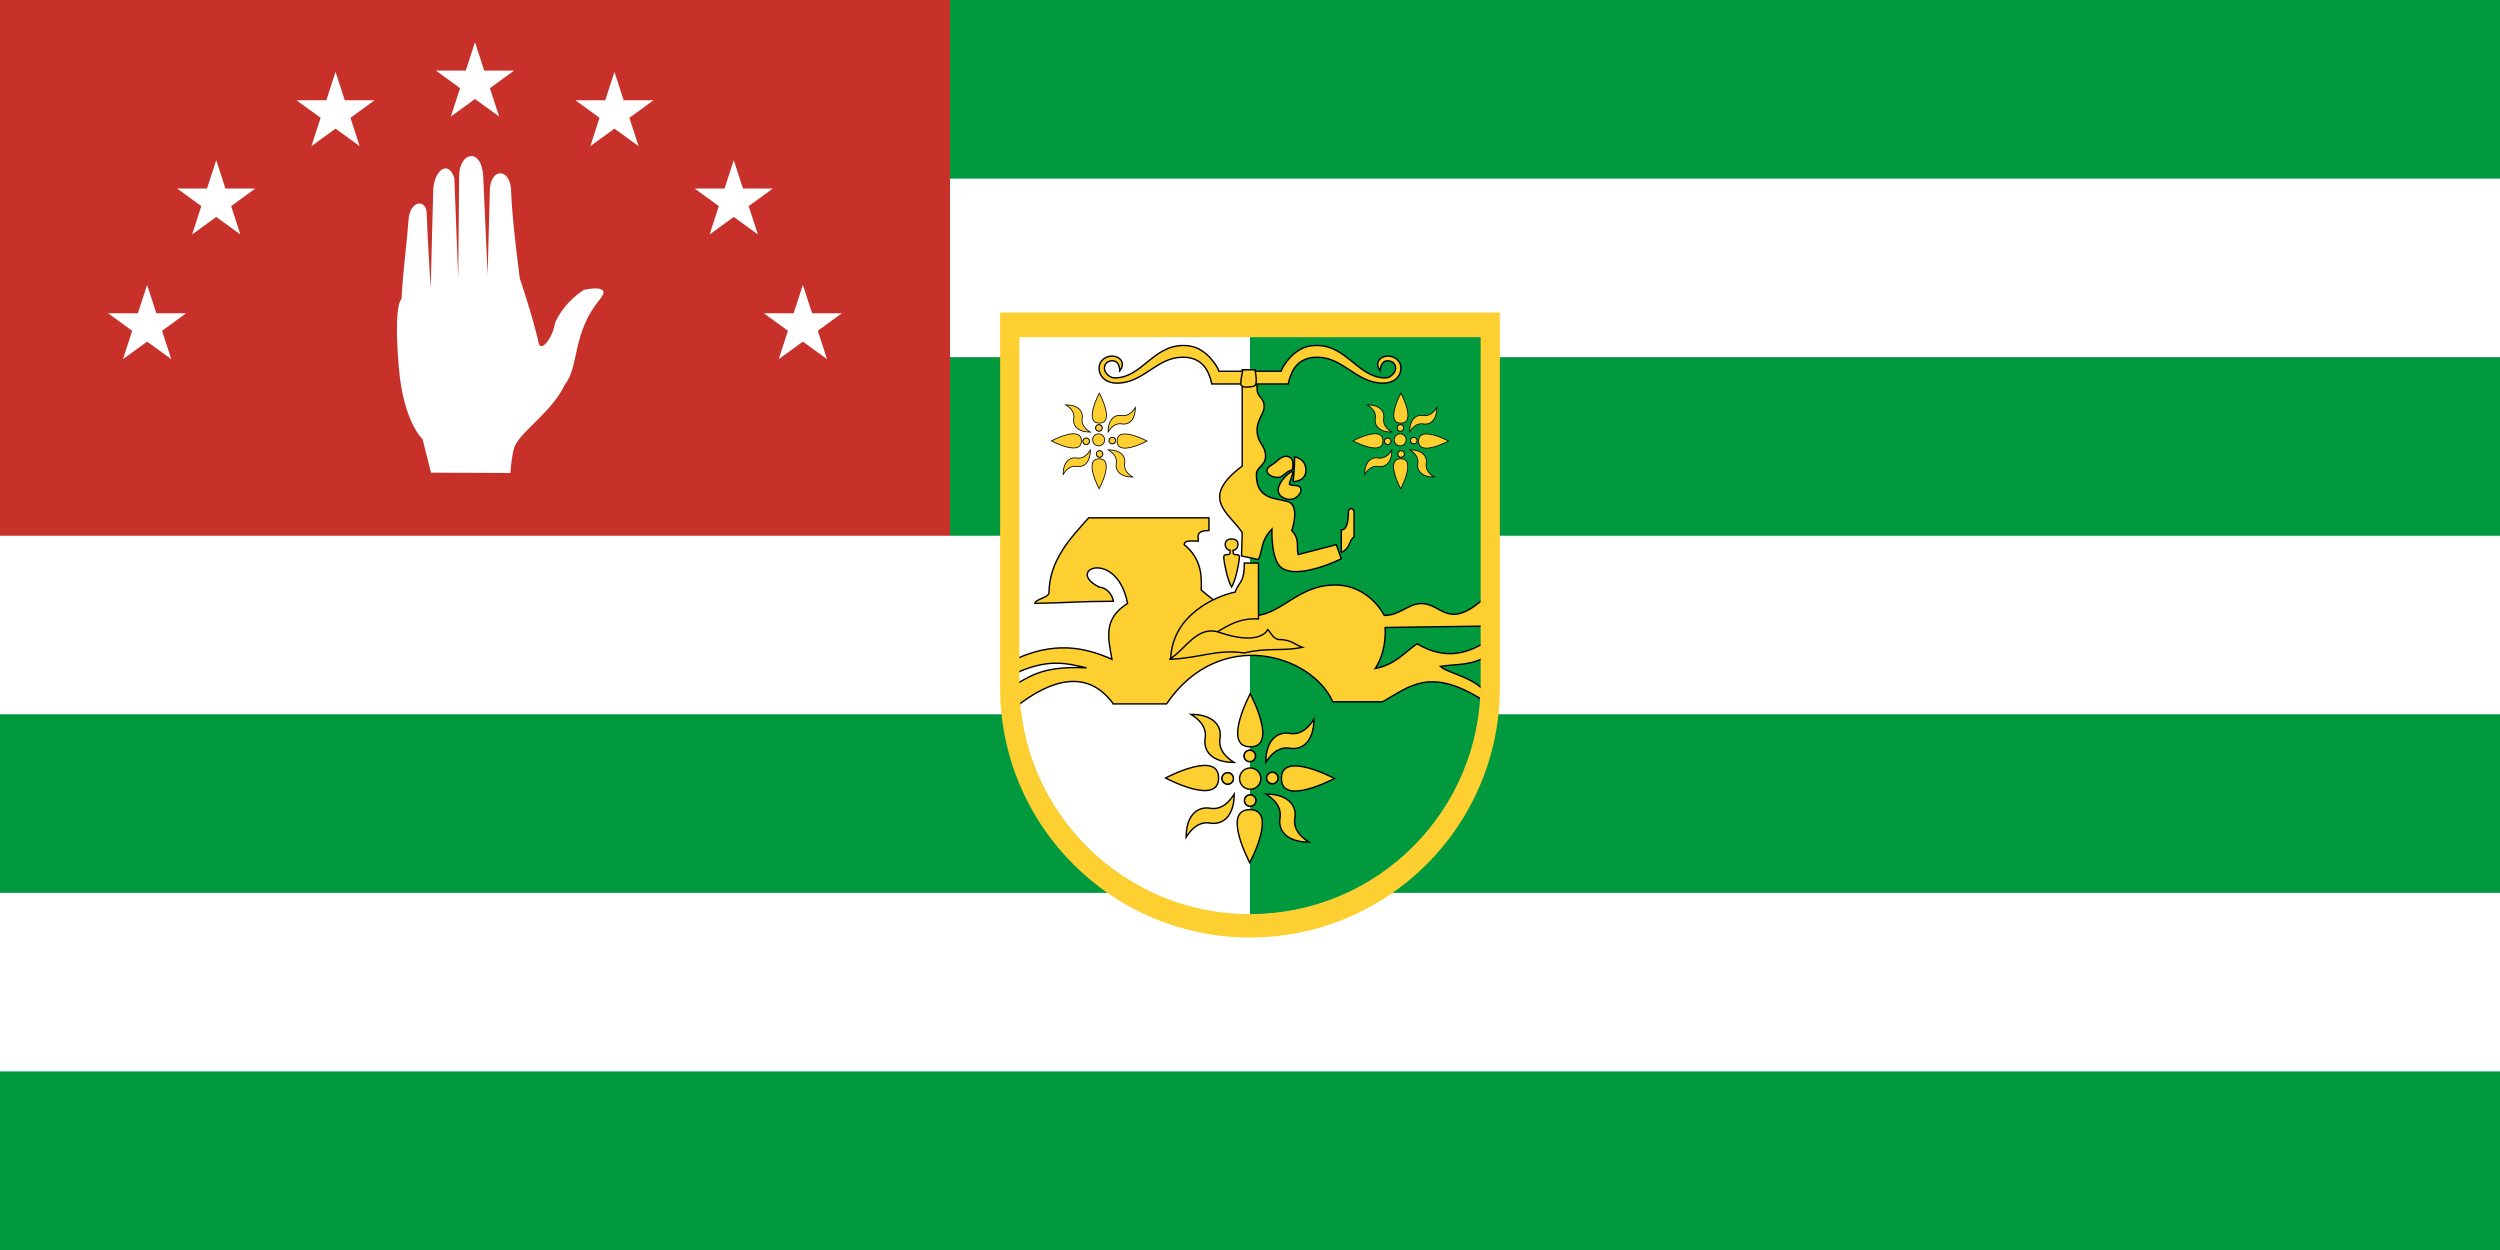
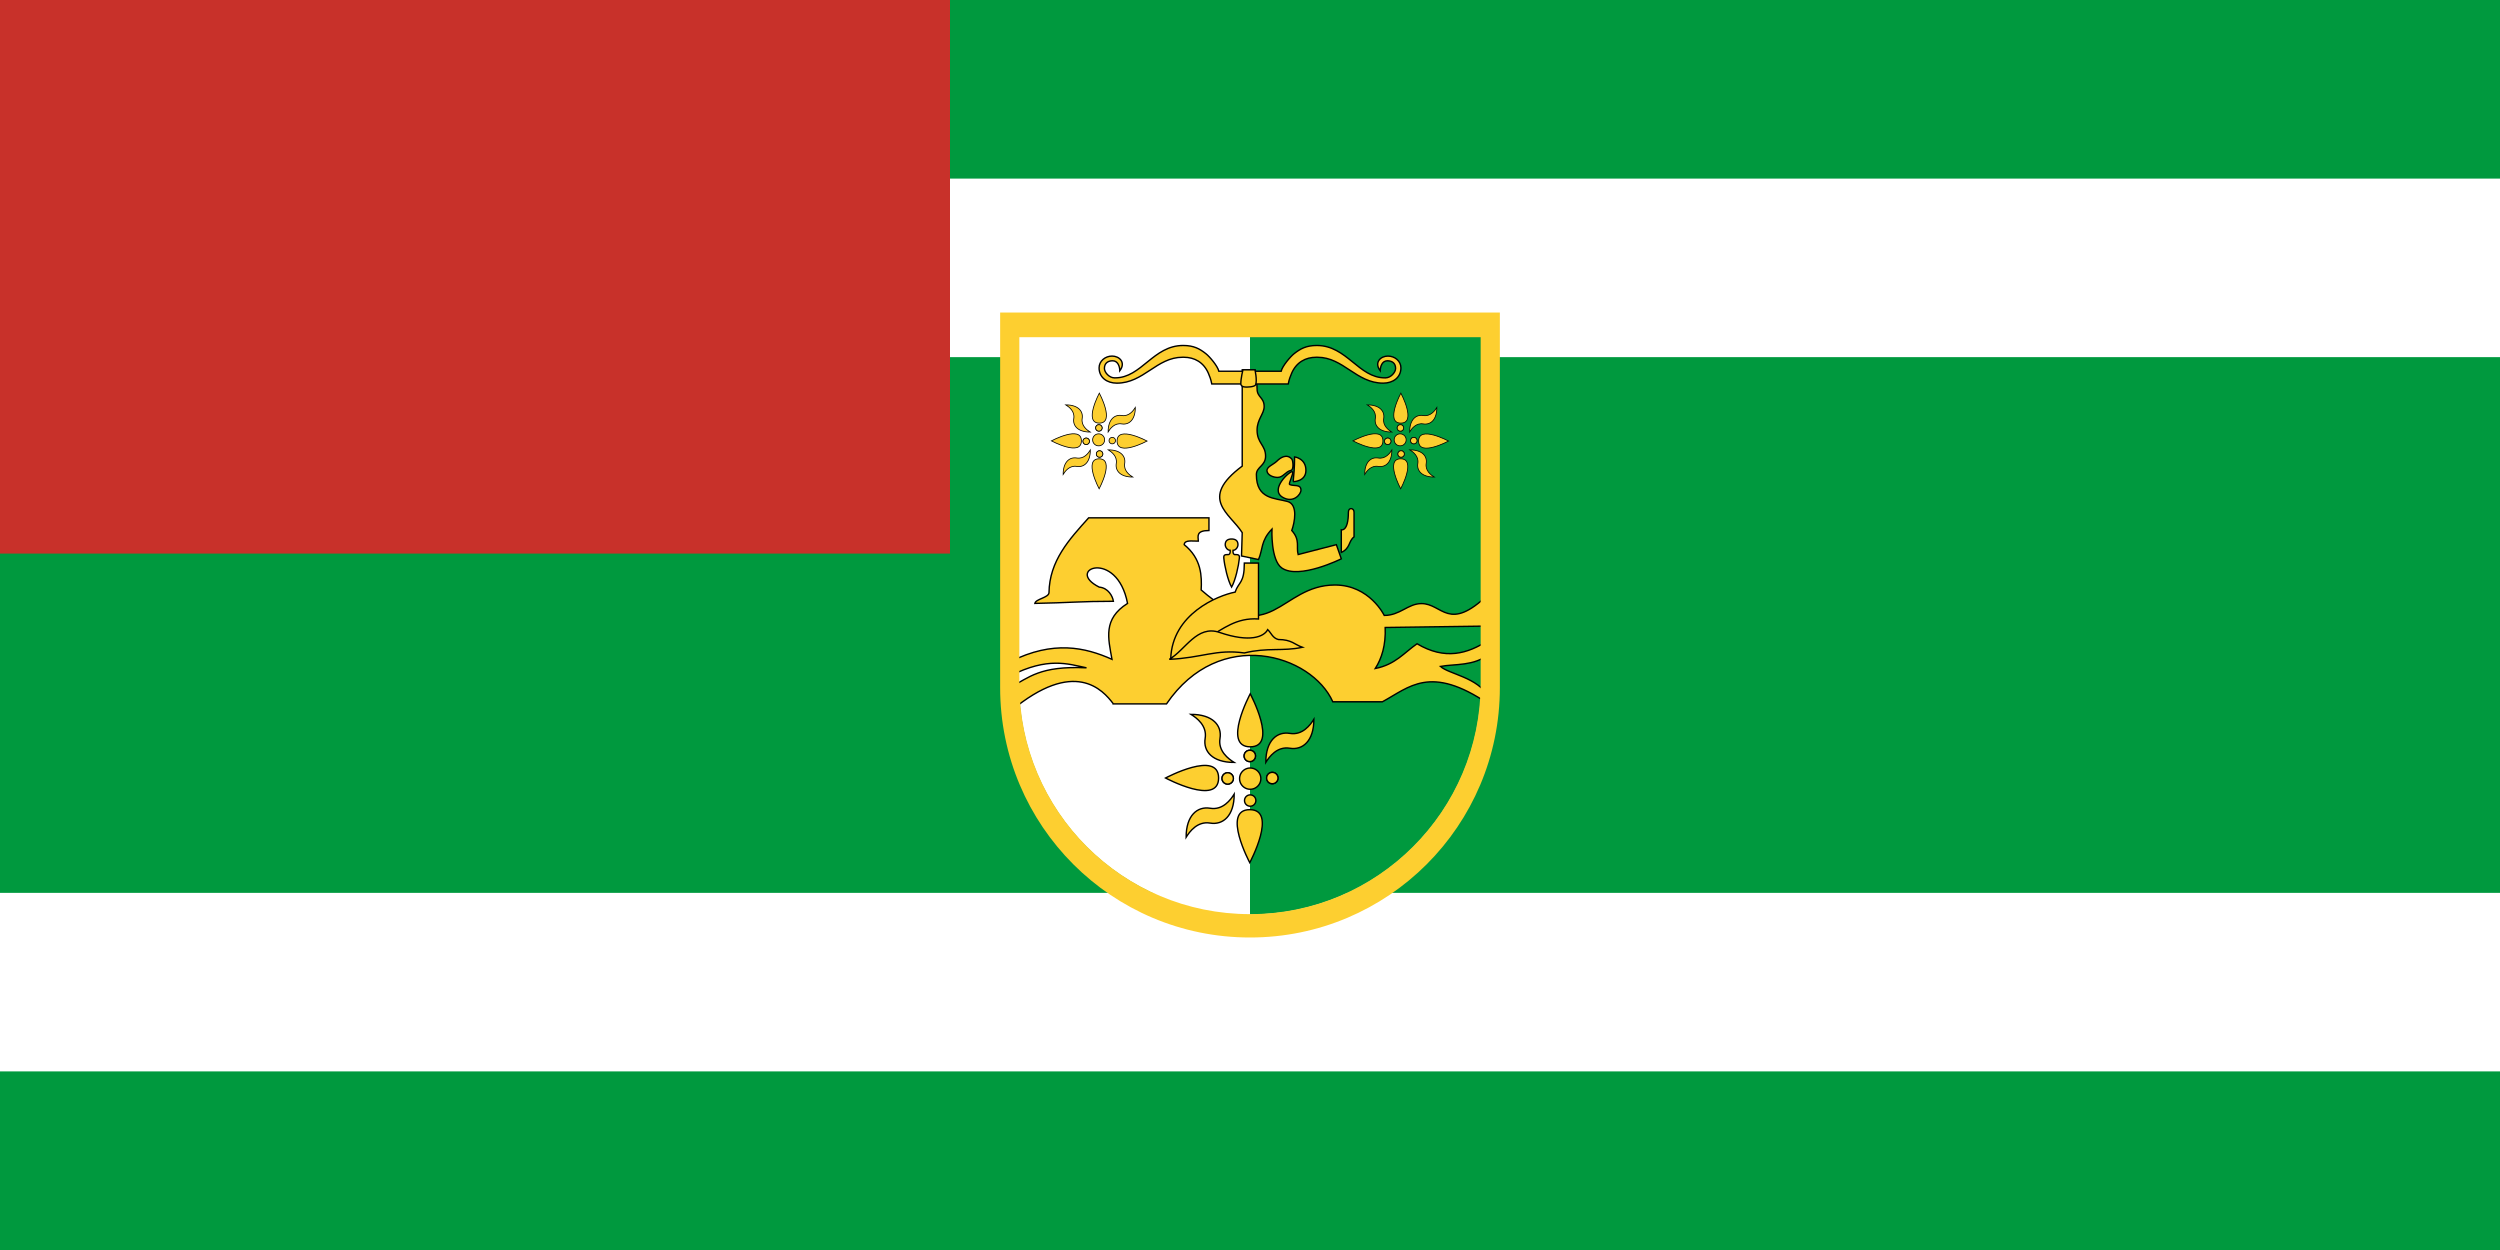
<svg xmlns="http://www.w3.org/2000/svg" width="1400" height="700" viewBox="0 0 700 350">
  <path style="fill:#00993e;stroke:none" d="M0 350h700V0H0z" />
  <path style="fill:#fff;stroke:none" d="M0 300h700v-50H0zM0 100h700V50H0z" />
  <path d="M0 0h266v155H0z" style="fill:#c8312a;stroke:none" />
-   <path style="fill:#fff;stroke:none" d="M112.411 83.791s-2.293.96-.722 19.261c1.282 15.063 6.65 19.97 6.65 19.97l2.343 9.324 22.232.091s.403-5.774 1.264-7.6c2.115-4.486 10.499-9.613 14.092-17.355 3.864-4.719 1.928-14.35 9.685-23.646 3.851-4.616-4.512-2.662-4.512-2.662-4.586 3.042-6.827 6.612-7.984 9.106-.778 4.805-4.375 8.823-4.715 5.334 0 0-1.307-6.034-5.228-17.764-.388-3.477-2.07-15.5-2.429-24.677-.256-5.97-5.482-6.33-5.919-.269l-.631 24.028-1.249-27.75c-.531-7.854-6.473-6.69-6.731-.18l-.255 28.894-1.083-28.009c-1.61-5.35-5.84-2.179-5.918 3.617l-.721 27.253s-.91-14.925-1.117-21.227c-.194-3.79-4.633-3.51-5.052 1.91-.604 7.833-1.555 14.23-2 22.351zM178.806 40.931 161.11 28.074h21.874l-17.697 12.857 6.76-20.803zM212.212 65.65l-17.697-12.857h21.874L198.693 65.65l6.76-20.804zM231.565 100.564l-17.697-12.857h21.874l-17.696 12.857 6.76-20.804zM126.24 32.632l17.697-12.858h-21.874l17.697 12.858L133 11.828zM87.194 40.931l17.696-12.857H83.016l17.697 12.857-6.76-20.803zM53.788 65.65l17.697-12.857H49.611L67.307 65.65l-6.76-20.804zM34.435 100.564l17.697-12.857H30.258l17.696 12.857-6.76-20.804zM0 200h700v-50H0z" />
  <path d="M414.68 94.314v97.163c0 35.667-29.013 64.581-64.68 64.581s-64.68-28.914-64.68-64.581V94.314z" style="fill:#fff;fill-rule:evenodd;stroke:none" />
  <path d="M350 94.313v161.745c35.667 0 64.683-28.916 64.683-64.584v-97.16H350z" style="fill:#00993e;fill-opacity:1;fill-rule:evenodd;stroke:none" />
  <g style="stroke-width:1;stroke-miterlimit:4;stroke-dasharray:none">
    <g style="fill:#fdcf30;fill-opacity:1;stroke-width:1;stroke-miterlimit:4;stroke-dasharray:none">
      <path d="M176.5 364s20-37.5 0-37.5 0 37.5 0 37.5zM165.5 315.5c-2.5 4-8 11.5-17 10s-17 5-17 20.5c2.5-4 8-11.5 17-10s17-5 17-20.5z" style="fill:#fdcf30;fill-opacity:1;stroke:#000;stroke-width:1;stroke-linecap:butt;stroke-linejoin:miter;stroke-miterlimit:4;stroke-opacity:1;stroke-dasharray:none" transform="matrix(.396 0 0 .396 280.04 97.41)" />
-       <path d="M360 640.5a12.5 12.5 0 1 1-25 0 12.5 12.5 0 1 1 25 0z" transform="matrix(.127 0 0 .127 305.923 142.81)" style="fill:#fdcf30;fill-opacity:1;stroke:#000;stroke-width:3.125;stroke-miterlimit:4;stroke-opacity:1;stroke-dasharray:none" />
      <path d="M360 640.5a12.5 12.5 0 1 1-25 0 12.5 12.5 0 1 1 25 0z" transform="matrix(.127 0 0 .127 305.923 142.81)" style="fill:#fdcf30;fill-opacity:1;stroke:#000;stroke-width:3.125;stroke-miterlimit:4;stroke-opacity:1;stroke-dasharray:none" />
    </g>
    <g style="fill:#fdcf30;fill-opacity:1;stroke-width:1;stroke-miterlimit:4;stroke-dasharray:none">
      <path d="M176.5 364s20-37.5 0-37.5 0 37.5 0 37.5zM165.5 315.5c-2.5 4-8 11.5-17 10s-17 5-17 20.5c2.5-4 8-11.5 17-10s17-5 17-20.5z" style="fill:#fdcf30;fill-opacity:1;stroke:#000;stroke-width:1;stroke-linecap:butt;stroke-linejoin:miter;stroke-miterlimit:4;stroke-opacity:1;stroke-dasharray:none" transform="matrix(0 .396 -.396 0 470.498 147.947)" />
      <path d="M360 640.5a12.5 12.5 0 1 1-25 0 12.5 12.5 0 1 1 25 0z" transform="rotate(90 125.634 299.464) scale(.127)" style="fill:#fdcf30;fill-opacity:1;stroke:#000;stroke-width:3.125;stroke-miterlimit:4;stroke-opacity:1;stroke-dasharray:none" />
      <path d="M360 640.5a12.5 12.5 0 1 1-25 0 12.5 12.5 0 1 1 25 0z" transform="rotate(90 125.634 299.464) scale(.127)" style="fill:#fdcf30;fill-opacity:1;stroke:#000;stroke-width:3.125;stroke-miterlimit:4;stroke-opacity:1;stroke-dasharray:none" />
    </g>
    <g style="fill:#fdcf30;fill-opacity:1;stroke-width:1;stroke-miterlimit:4;stroke-dasharray:none">
      <path style="fill:#fdcf30;fill-opacity:1;stroke:#000;stroke-width:1;stroke-linecap:butt;stroke-linejoin:miter;stroke-miterlimit:4;stroke-opacity:1;stroke-dasharray:none" d="M176.5 364s20-37.5 0-37.5 0 37.5 0 37.5zM165.5 315.5c-2.5 4-8 11.5-17 10s-17 5-17 20.5c2.5-4 8-11.5 17-10s17-5 17-20.5z" transform="matrix(-.396 0 0 -.396 419.96 338.405)" />
      <path style="fill:#fdcf30;fill-opacity:1;stroke:#000;stroke-width:3.125;stroke-miterlimit:4;stroke-opacity:1;stroke-dasharray:none" transform="matrix(-.127 0 0 -.127 394.077 293.004)" d="M360 640.5a12.5 12.5 0 1 1-25 0 12.5 12.5 0 1 1 25 0z" />
      <path style="fill:#fdcf30;fill-opacity:1;stroke:#000;stroke-width:3.125;stroke-miterlimit:4;stroke-opacity:1;stroke-dasharray:none" transform="matrix(-.127 0 0 -.127 394.077 293.004)" d="M360 640.5a12.5 12.5 0 1 1-25 0 12.5 12.5 0 1 1 25 0z" />
    </g>
    <g style="fill:#fdcf30;fill-opacity:1;stroke-width:1;stroke-miterlimit:4;stroke-dasharray:none">
-       <path d="M176.5 364s20-37.5 0-37.5 0 37.5 0 37.5zM165.5 315.5c-2.5 4-8 11.5-17 10s-17 5-17 20.5c2.5-4 8-11.5 17-10s17-5 17-20.5z" style="fill:#fdcf30;fill-opacity:1;stroke:#000;stroke-width:1;stroke-linecap:butt;stroke-linejoin:miter;stroke-miterlimit:4;stroke-opacity:1;stroke-dasharray:none" transform="matrix(0 -.396 .396 0 229.502 287.867)" />
      <path d="M360 640.5a12.5 12.5 0 1 1-25 0 12.5 12.5 0 1 1 25 0z" transform="rotate(-90 268.444 -6.459) scale(.127)" style="fill:#fdcf30;fill-opacity:1;stroke:#000;stroke-width:3.125;stroke-miterlimit:4;stroke-opacity:1;stroke-dasharray:none" />
      <path d="M360 640.5a12.5 12.5 0 1 1-25 0 12.5 12.5 0 1 1 25 0z" transform="rotate(-90 268.444 -6.459) scale(.127)" style="fill:#fdcf30;fill-opacity:1;stroke:#000;stroke-width:3.125;stroke-miterlimit:4;stroke-opacity:1;stroke-dasharray:none" />
    </g>
    <path d="M360 640.5a12.5 12.5 0 1 1-25 0 12.5 12.5 0 1 1 25 0z" transform="matrix(.238 0 0 .238 267.356 65.58)" style="fill:#fdcf30;fill-opacity:1;stroke:#000;stroke-width:1.667;stroke-miterlimit:4;stroke-opacity:1;stroke-dasharray:none" />
  </g>
  <path d="M311.75 197.098h14.864c14.864-21.8 40.628-13.873 46.574-.595h13.873c7.553-4.07 13.38-10.528 29.728.595v-1.982c-2.973-5.47-11.085-6.342-13.477-8.522 3.946-.723 9.453-.048 13.477-3.37v-3.963c-5.878 3.853-12.224 5.63-20.017.99-3.613 2.503-6.036 5.798-11.693 6.937 1.822-2.897 2.959-6.508 2.775-11.494l28.935-.397v-8.918c-11.248 10.9-12.882 2.576-18.828 2.627-3.766.033-5.945 3.318-10.371 3.318 0 0-4.096-8.522-13.808-8.522-15.458 0-17.927 18.432-37.457 1.388.198-3.766.138-8.75-4.756-12.684.124-1.464 2.373-.916 3.963-.991-.072-1.384-.66-2.958 2.973-2.973v-3.54h-33.692c-5.425 6.037-10.976 12.006-11.098 20.98-.14 1.388-3.693 1.712-3.964 2.973 9.117-.165 13.08-.594 21.999-.594-.198-1.388-1.44-3.753-3.964-3.964-9.91-4.955 4.955-10.9 7.928 4.558-6.937 4.36-5.408 9.786-4.36 15.657-7.532-3.37-16.45-5.351-28.341.595v3.963c10.406-5.236 15.938-3.288 21.206-2.18-13.188-.616-16.09 2.802-21.206 5.351v6.739c17.837-14.864 25.764-5.946 28.737-1.982z" style="fill:#fdcf30;fill-opacity:1;stroke:#000;stroke-width:.396;stroke-linecap:butt;stroke-linejoin:miter;stroke-miterlimit:4;stroke-opacity:1;stroke-dasharray:none" />
  <path d="M280.04 87.5v105.04c0 38.637 31.322 69.96 69.96 69.96 38.638 0 69.96-31.323 69.96-69.96V87.5H280.04zm5.376 6.912h129.168v96.963c0 35.668-28.917 64.584-64.584 64.584s-64.584-28.916-64.584-64.584V94.412z" style="fill:#fdcf30;fill-opacity:1;fill-rule:evenodd;stroke:none" />
  <g style="stroke-width:1;stroke-miterlimit:4;stroke-dasharray:none">
    <g style="fill:#fdcf30;fill-opacity:1;stroke-width:1;stroke-miterlimit:4;stroke-dasharray:none">
      <path d="M176.5 364s20-37.5 0-37.5 0 37.5 0 37.5zM165.5 315.5c-2.5 4-8 11.5-17 10s-17 5-17 20.5c2.5-4 8-11.5 17-10s17-5 17-20.5z" style="fill:#fdcf30;fill-opacity:1;stroke:#000;stroke-width:1;stroke-linecap:butt;stroke-linejoin:miter;stroke-miterlimit:4;stroke-opacity:1;stroke-dasharray:none" transform="translate(268.225 55.33) scale(.224)" />
      <path d="M360 640.5a12.5 12.5 0 1 1-25 0 12.5 12.5 0 1 1 25 0z" transform="matrix(.072 0 0 .072 282.862 81.002)" style="fill:#fdcf30;fill-opacity:1;stroke:#000;stroke-width:3.125;stroke-miterlimit:4;stroke-opacity:1;stroke-dasharray:none" />
      <path d="M360 640.5a12.5 12.5 0 1 1-25 0 12.5 12.5 0 1 1 25 0z" transform="matrix(.072 0 0 .072 282.862 81.002)" style="fill:#fdcf30;fill-opacity:1;stroke:#000;stroke-width:3.125;stroke-miterlimit:4;stroke-opacity:1;stroke-dasharray:none" />
    </g>
    <g style="fill:#fdcf30;fill-opacity:1;stroke-width:1;stroke-miterlimit:4;stroke-dasharray:none">
      <path d="M176.5 364s20-37.5 0-37.5 0 37.5 0 37.5zM165.5 315.5c-2.5 4-8 11.5-17 10s-17 5-17 20.5c2.5-4 8-11.5 17-10s17-5 17-20.5z" style="fill:#fdcf30;fill-opacity:1;stroke:#000;stroke-width:1;stroke-linecap:butt;stroke-linejoin:miter;stroke-miterlimit:4;stroke-opacity:1;stroke-dasharray:none" transform="rotate(90 146.009 229.916) scale(.224)" />
      <path d="M360 640.5a12.5 12.5 0 1 1-25 0 12.5 12.5 0 1 1 25 0z" transform="matrix(0 .072 -.072 0 350.252 98.543)" style="fill:#fdcf30;fill-opacity:1;stroke:#000;stroke-width:3.125;stroke-miterlimit:4;stroke-opacity:1;stroke-dasharray:none" />
      <path d="M360 640.5a12.5 12.5 0 1 1-25 0 12.5 12.5 0 1 1 25 0z" transform="matrix(0 .072 -.072 0 350.252 98.543)" style="fill:#fdcf30;fill-opacity:1;stroke:#000;stroke-width:3.125;stroke-miterlimit:4;stroke-opacity:1;stroke-dasharray:none" />
    </g>
    <g style="fill:#fdcf30;fill-opacity:1;stroke-width:1;stroke-miterlimit:4;stroke-dasharray:none">
      <path style="fill:#fdcf30;fill-opacity:1;stroke:#000;stroke-width:1;stroke-linecap:butt;stroke-linejoin:miter;stroke-miterlimit:4;stroke-opacity:1;stroke-dasharray:none" d="M176.5 364s20-37.5 0-37.5 0 37.5 0 37.5zM165.5 315.5c-2.5 4-8 11.5-17 10s-17 5-17 20.5c2.5-4 8-11.5 17-10s17-5 17-20.5z" transform="rotate(180 173.673 95.803) scale(.224)" />
      <path style="fill:#fdcf30;fill-opacity:1;stroke:#000;stroke-width:3.125;stroke-miterlimit:4;stroke-opacity:1;stroke-dasharray:none" transform="matrix(-.072 0 0 -.072 332.71 165.933)" d="M360 640.5a12.5 12.5 0 1 1-25 0 12.5 12.5 0 1 1 25 0z" />
      <path style="fill:#fdcf30;fill-opacity:1;stroke:#000;stroke-width:3.125;stroke-miterlimit:4;stroke-opacity:1;stroke-dasharray:none" transform="matrix(-.072 0 0 -.072 332.71 165.933)" d="M360 640.5a12.5 12.5 0 1 1-25 0 12.5 12.5 0 1 1 25 0z" />
    </g>
    <g style="fill:#fdcf30;fill-opacity:1;stroke-width:1;stroke-miterlimit:4;stroke-dasharray:none">
      <path d="M176.5 364s20-37.5 0-37.5 0 37.5 0 37.5zM165.5 315.5c-2.5 4-8 11.5-17 10s-17 5-17 20.5c2.5-4 8-11.5 17-10s17-5 17-20.5z" style="fill:#fdcf30;fill-opacity:1;stroke:#000;stroke-width:1;stroke-linecap:butt;stroke-linejoin:miter;stroke-miterlimit:4;stroke-opacity:1;stroke-dasharray:none" transform="rotate(-90 201.338 -38.31) scale(.224)" />
-       <path d="M360 640.5a12.5 12.5 0 1 1-25 0 12.5 12.5 0 1 1 25 0z" transform="matrix(0 -.072 .072 0 265.32 148.392)" style="fill:#fdcf30;fill-opacity:1;stroke:#000;stroke-width:3.125;stroke-miterlimit:4;stroke-opacity:1;stroke-dasharray:none" />
      <path d="M360 640.5a12.5 12.5 0 1 1-25 0 12.5 12.5 0 1 1 25 0z" transform="matrix(0 -.072 .072 0 265.32 148.392)" style="fill:#fdcf30;fill-opacity:1;stroke:#000;stroke-width:3.125;stroke-miterlimit:4;stroke-opacity:1;stroke-dasharray:none" />
    </g>
    <path d="M360 640.5a12.5 12.5 0 1 1-25 0 12.5 12.5 0 1 1 25 0z" transform="matrix(.134 0 0 .134 261.053 37.33)" style="fill:#fdcf30;fill-opacity:1;stroke:#000;stroke-width:1.667;stroke-miterlimit:4;stroke-opacity:1;stroke-dasharray:none" />
  </g>
  <path d="M338.505 178.27c3.918-2.045 7.58-5.393 13.873-4.955V157.66h-3.963c0 5.747-1.613 5.232-2.577 8.125-4.955.991-17.6 6.144-18.035 18.63z" style="fill:#fdcf30;fill-opacity:1;stroke:#000;stroke-width:.396;stroke-linecap:butt;stroke-linejoin:miter;stroke-miterlimit:4;stroke-opacity:1;stroke-dasharray:none" />
  <path d="M344.847 150.92c-.99 0-1.784.397-1.784 1.586 0 .689.595 1.585 1.388 1.585.05.6-.054 1.026-.397 1.19-.99 0-1.478-.016-1.387.99.198 2.18 1.125 6.253 2.18 8.126 1.055-1.873 1.982-5.946 2.18-8.126.092-1.006-.396-.99-1.387-.99-.342-.164-.447-.59-.396-1.19.792 0 1.387-.896 1.387-1.585 0-1.19-.793-1.586-1.784-1.586zM375.566 154.686v-6.342s1.982.594 1.982-4.955c0-1.387 1.585-1.224 1.585 0v6.937c-1.585 1.189-.99 3.17-3.567 4.36z" style="fill:#fdcf30;fill-opacity:1;stroke:#000;stroke-width:.396;stroke-linecap:butt;stroke-linejoin:miter;stroke-miterlimit:4;stroke-opacity:1;stroke-dasharray:none" />
  <path d="m374.179 152.506 1.387 3.963s-11.85 5.893-16.648 2.577c-3.155-2.18-2.774-10.9-2.774-10.9-3.184 3.297-2.51 5.68-3.766 8.522l-4.756-.991.198-6.54c-3.41-5.394-12.313-9.472 0-18.63v-26.953h3.567c-.462 2.972.595 2.055.595 5.35 0 2.379 1.982 2.312 1.982 4.955 0 1.982-1.982 3.588-1.982 6.54 0 3.766 2.378 4.162 2.378 7.333 0 2.73-2.576 2.973-2.576 5.153 0 6.937 5.153 6.54 8.72 7.531 3.02.839 1.982 5.946 1.189 8.126 2.425 2.726 1.19 4.492 1.784 6.738z" style="fill:#fdcf30;fill-opacity:1;stroke:#000;stroke-width:.396;stroke-linecap:butt;stroke-linejoin:miter;stroke-miterlimit:4;stroke-opacity:1;stroke-dasharray:none" />
  <path d="M361.495 131.696c.8-.18.573-2.754.198-3.17-1.41-1.567-3.171-.397-4.162.594-.975.974-2.941 1.568-2.775 2.774.163 1.18 1.782 1.784 2.973 1.784 1.586 0 2.172-1.622 3.766-1.982zM362.09 134.867c.177-1.981.388-3.712.396-6.936 0 0 3.17.396 3.17 3.765 0 3.171-3.567 3.171-3.567 3.171z" style="fill:#fdcf30;fill-opacity:1;stroke:#000;stroke-width:.396;stroke-linecap:butt;stroke-linejoin:miter;stroke-miterlimit:4;stroke-opacity:1;stroke-dasharray:none" />
  <path d="M361.891 132.092c-.558-.446-6.502 4.899-2.774 7.135 2.972 1.784 5.152-.793 5.152-1.982 0-1.783-2.081-1.04-3.17-1.585-.397-.198 1.23-3.217.792-3.568zM327.407 184.612c9.116-.396 13.08-2.903 21.008-1.784 6.54-1.585 10.702-.396 16.25-1.585-2.186-.755-2.966-2.165-6.738-2.18-1.585-.397-1.995-1.85-2.972-2.775-.991 1.982-4.942 3.727-13.477.793-6.342-2.18-9.528 4.884-14.071 7.531z" style="fill:#fdcf30;fill-opacity:1;stroke:#000;stroke-width:.396;stroke-linecap:butt;stroke-linejoin:miter;stroke-miterlimit:4;stroke-opacity:1;stroke-dasharray:none" />
  <path d="M331.29 96.735c-8.417 0-11.671 9.067-19.07 9.067h-.167c-1.464 0-2.818-1.534-2.818-2.639 0-1.413.902-2.143 2.323-2.143 1.515.03 1.963 1.695 1.988 2.8 1.778-2.383-.164-4.119-2.155-4.119-1.945 0-3.648 1.409-3.648 3.295 0 2.683 2.183 4.286 4.973 4.286 7.522 0 11.143-7.252 18.407-7.252h.334c2.987 0 5.578 1.412 6.9 4.514.44 1.102.624 1.439.94 2.973h21.405c.317-1.534.501-1.871.941-2.973 1.322-3.102 3.913-4.514 6.9-4.514h.334c7.264 0 10.885 7.252 18.407 7.252 2.79 0 4.973-1.603 4.973-4.286 0-1.886-1.703-3.295-3.648-3.295-1.991 0-3.933 1.736-2.155 4.119.025-1.105.473-2.77 1.988-2.8 1.421 0 2.323.73 2.323 2.143 0 1.105-1.354 2.639-2.818 2.639h-.168c-7.398 0-10.652-9.067-19.069-9.067-2.998 0-4.633.944-6.336 2.279-1.086.852-3.31 3.474-3.654 4.936h-17.44c-.343-1.462-2.568-4.084-3.654-4.936-1.703-1.335-3.338-2.28-6.336-2.28z" style="fill:#fdcf30;fill-rule:evenodd;stroke:#000;stroke-width:.396;stroke-miterlimit:4;stroke-opacity:1;stroke-dasharray:none" />
  <path d="M348.018 103.554s-.594 2.378-.594 3.963c0 .374.426.72.792.793.991.198 3.171 0 3.37-.595.456-1.368-.199-4.161-.199-4.161z" style="fill:#fdcf30;fill-opacity:1;stroke:#000;stroke-width:.396;stroke-linecap:butt;stroke-linejoin:miter;stroke-miterlimit:4;stroke-opacity:1;stroke-dasharray:none" />
  <g style="stroke-width:1;stroke-miterlimit:4;stroke-dasharray:none">
    <g style="fill:#fdcf30;fill-opacity:1;stroke-width:1;stroke-miterlimit:4;stroke-dasharray:none">
      <path d="M176.5 364s20-37.5 0-37.5 0 37.5 0 37.5zM165.5 315.5c-2.5 4-8 11.5-17 10s-17 5-17 20.5c2.5-4 8-11.5 17-10s17-5 17-20.5z" style="fill:#fdcf30;fill-opacity:1;stroke:#000;stroke-width:1;stroke-linecap:butt;stroke-linejoin:miter;stroke-miterlimit:4;stroke-opacity:1;stroke-dasharray:none" transform="translate(352.653 55.33) scale(.224)" />
      <path d="M360 640.5a12.5 12.5 0 1 1-25 0 12.5 12.5 0 1 1 25 0z" transform="matrix(.072 0 0 .072 367.29 81.002)" style="fill:#fdcf30;fill-opacity:1;stroke:#000;stroke-width:3.125;stroke-miterlimit:4;stroke-opacity:1;stroke-dasharray:none" />
      <path d="M360 640.5a12.5 12.5 0 1 1-25 0 12.5 12.5 0 1 1 25 0z" transform="matrix(.072 0 0 .072 367.29 81.002)" style="fill:#fdcf30;fill-opacity:1;stroke:#000;stroke-width:3.125;stroke-miterlimit:4;stroke-opacity:1;stroke-dasharray:none" />
    </g>
    <g style="fill:#fdcf30;fill-opacity:1;stroke-width:1;stroke-miterlimit:4;stroke-dasharray:none">
      <path d="M176.5 364s20-37.5 0-37.5 0 37.5 0 37.5zM165.5 315.5c-2.5 4-8 11.5-17 10s-17 5-17 20.5c2.5-4 8-11.5 17-10s17-5 17-20.5z" style="fill:#fdcf30;fill-opacity:1;stroke:#000;stroke-width:1;stroke-linecap:butt;stroke-linejoin:miter;stroke-miterlimit:4;stroke-opacity:1;stroke-dasharray:none" transform="rotate(90 188.223 272.13) scale(.224)" />
      <path d="M360 640.5a12.5 12.5 0 1 1-25 0 12.5 12.5 0 1 1 25 0z" transform="matrix(0 .072 -.072 0 434.68 98.543)" style="fill:#fdcf30;fill-opacity:1;stroke:#000;stroke-width:3.125;stroke-miterlimit:4;stroke-opacity:1;stroke-dasharray:none" />
      <path d="M360 640.5a12.5 12.5 0 1 1-25 0 12.5 12.5 0 1 1 25 0z" transform="matrix(0 .072 -.072 0 434.68 98.543)" style="fill:#fdcf30;fill-opacity:1;stroke:#000;stroke-width:3.125;stroke-miterlimit:4;stroke-opacity:1;stroke-dasharray:none" />
    </g>
    <g style="fill:#fdcf30;fill-opacity:1;stroke-width:1;stroke-miterlimit:4;stroke-dasharray:none">
      <path style="fill:#fdcf30;fill-opacity:1;stroke:#000;stroke-width:1;stroke-linecap:butt;stroke-linejoin:miter;stroke-miterlimit:4;stroke-opacity:1;stroke-dasharray:none" d="M176.5 364s20-37.5 0-37.5 0 37.5 0 37.5zM165.5 315.5c-2.5 4-8 11.5-17 10s-17 5-17 20.5c2.5-4 8-11.5 17-10s17-5 17-20.5z" transform="rotate(180 215.887 95.803) scale(.224)" />
      <path style="fill:#fdcf30;fill-opacity:1;stroke:#000;stroke-width:3.125;stroke-miterlimit:4;stroke-opacity:1;stroke-dasharray:none" transform="matrix(-.072 0 0 -.072 417.138 165.933)" d="M360 640.5a12.5 12.5 0 1 1-25 0 12.5 12.5 0 1 1 25 0z" />
      <path style="fill:#fdcf30;fill-opacity:1;stroke:#000;stroke-width:3.125;stroke-miterlimit:4;stroke-opacity:1;stroke-dasharray:none" transform="matrix(-.072 0 0 -.072 417.138 165.933)" d="M360 640.5a12.5 12.5 0 1 1-25 0 12.5 12.5 0 1 1 25 0z" />
    </g>
    <g style="fill:#fdcf30;fill-opacity:1;stroke-width:1;stroke-miterlimit:4;stroke-dasharray:none">
      <path d="M176.5 364s20-37.5 0-37.5 0 37.5 0 37.5zM165.5 315.5c-2.5 4-8 11.5-17 10s-17 5-17 20.5c2.5-4 8-11.5 17-10s17-5 17-20.5z" style="fill:#fdcf30;fill-opacity:1;stroke:#000;stroke-width:1;stroke-linecap:butt;stroke-linejoin:miter;stroke-miterlimit:4;stroke-opacity:1;stroke-dasharray:none" transform="rotate(-90 243.552 -80.523) scale(.224)" />
      <path d="M360 640.5a12.5 12.5 0 1 1-25 0 12.5 12.5 0 1 1 25 0z" transform="matrix(0 -.072 .072 0 349.748 148.392)" style="fill:#fdcf30;fill-opacity:1;stroke:#000;stroke-width:3.125;stroke-miterlimit:4;stroke-opacity:1;stroke-dasharray:none" />
      <path d="M360 640.5a12.5 12.5 0 1 1-25 0 12.5 12.5 0 1 1 25 0z" transform="matrix(0 -.072 .072 0 349.748 148.392)" style="fill:#fdcf30;fill-opacity:1;stroke:#000;stroke-width:3.125;stroke-miterlimit:4;stroke-opacity:1;stroke-dasharray:none" />
    </g>
    <path d="M360 640.5a12.5 12.5 0 1 1-25 0 12.5 12.5 0 1 1 25 0z" transform="matrix(.134 0 0 .134 345.48 37.33)" style="fill:#fdcf30;fill-opacity:1;stroke:#000;stroke-width:1.667;stroke-miterlimit:4;stroke-opacity:1;stroke-dasharray:none" />
  </g>
</svg>